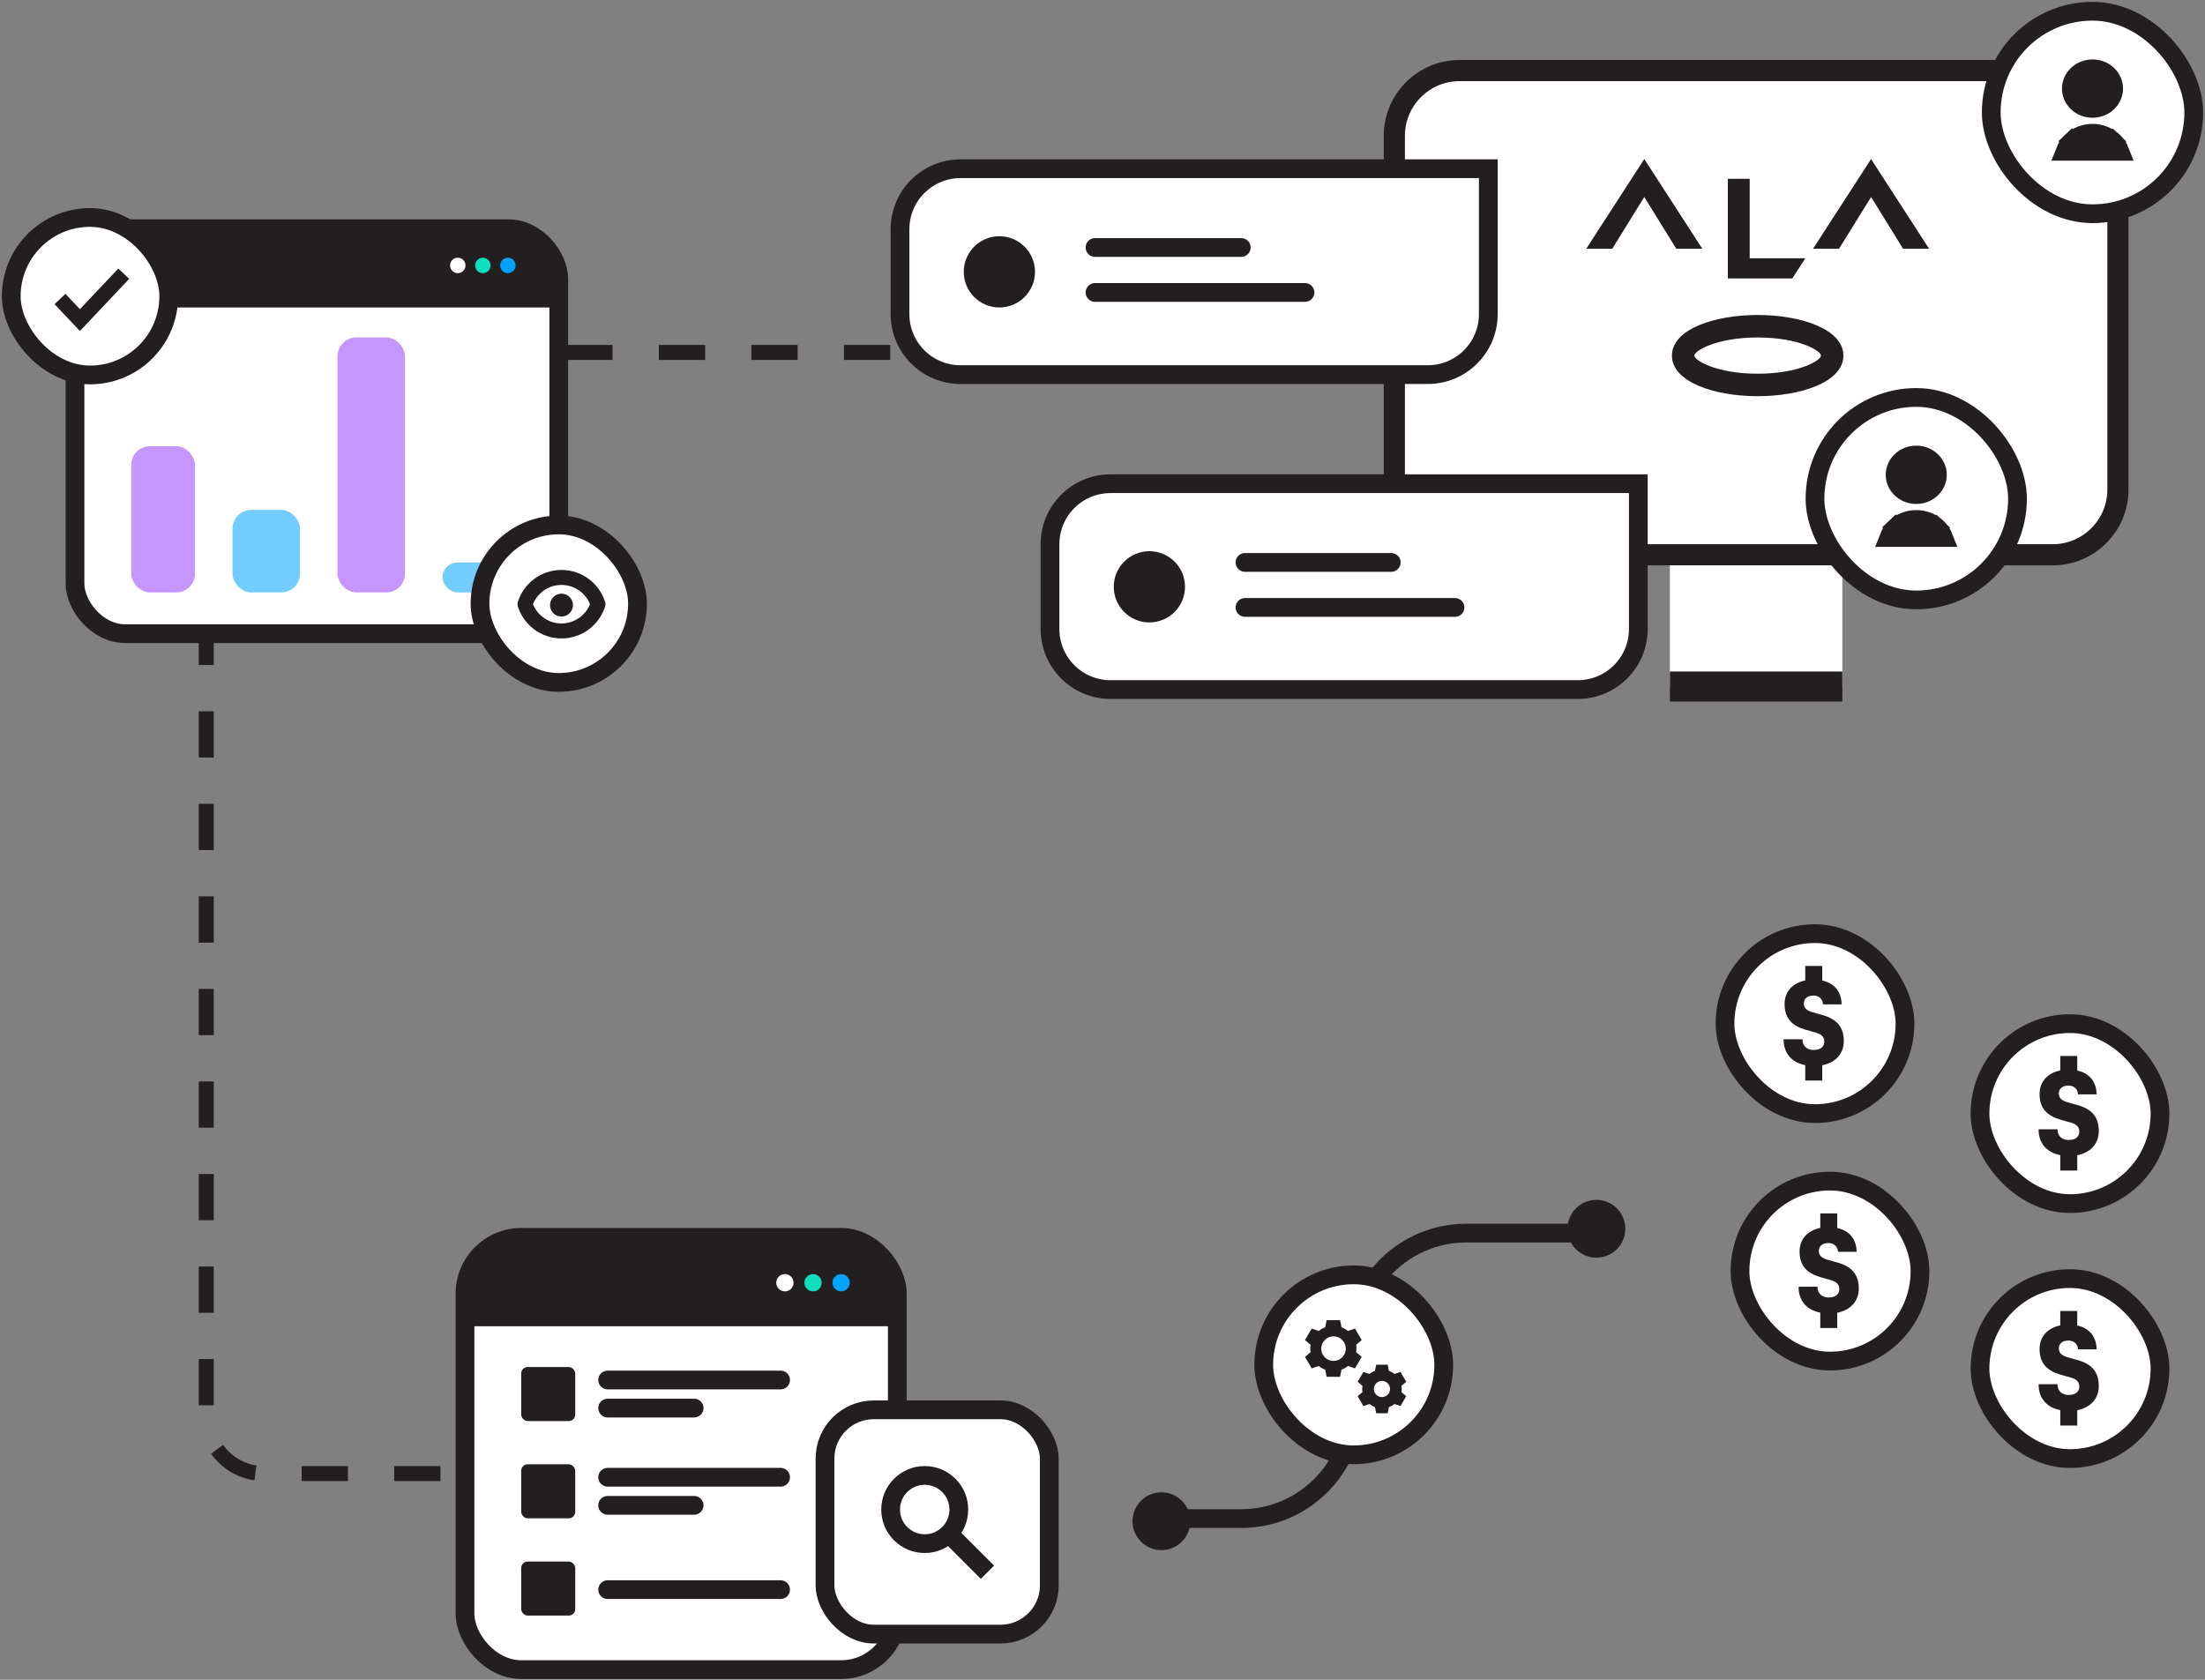
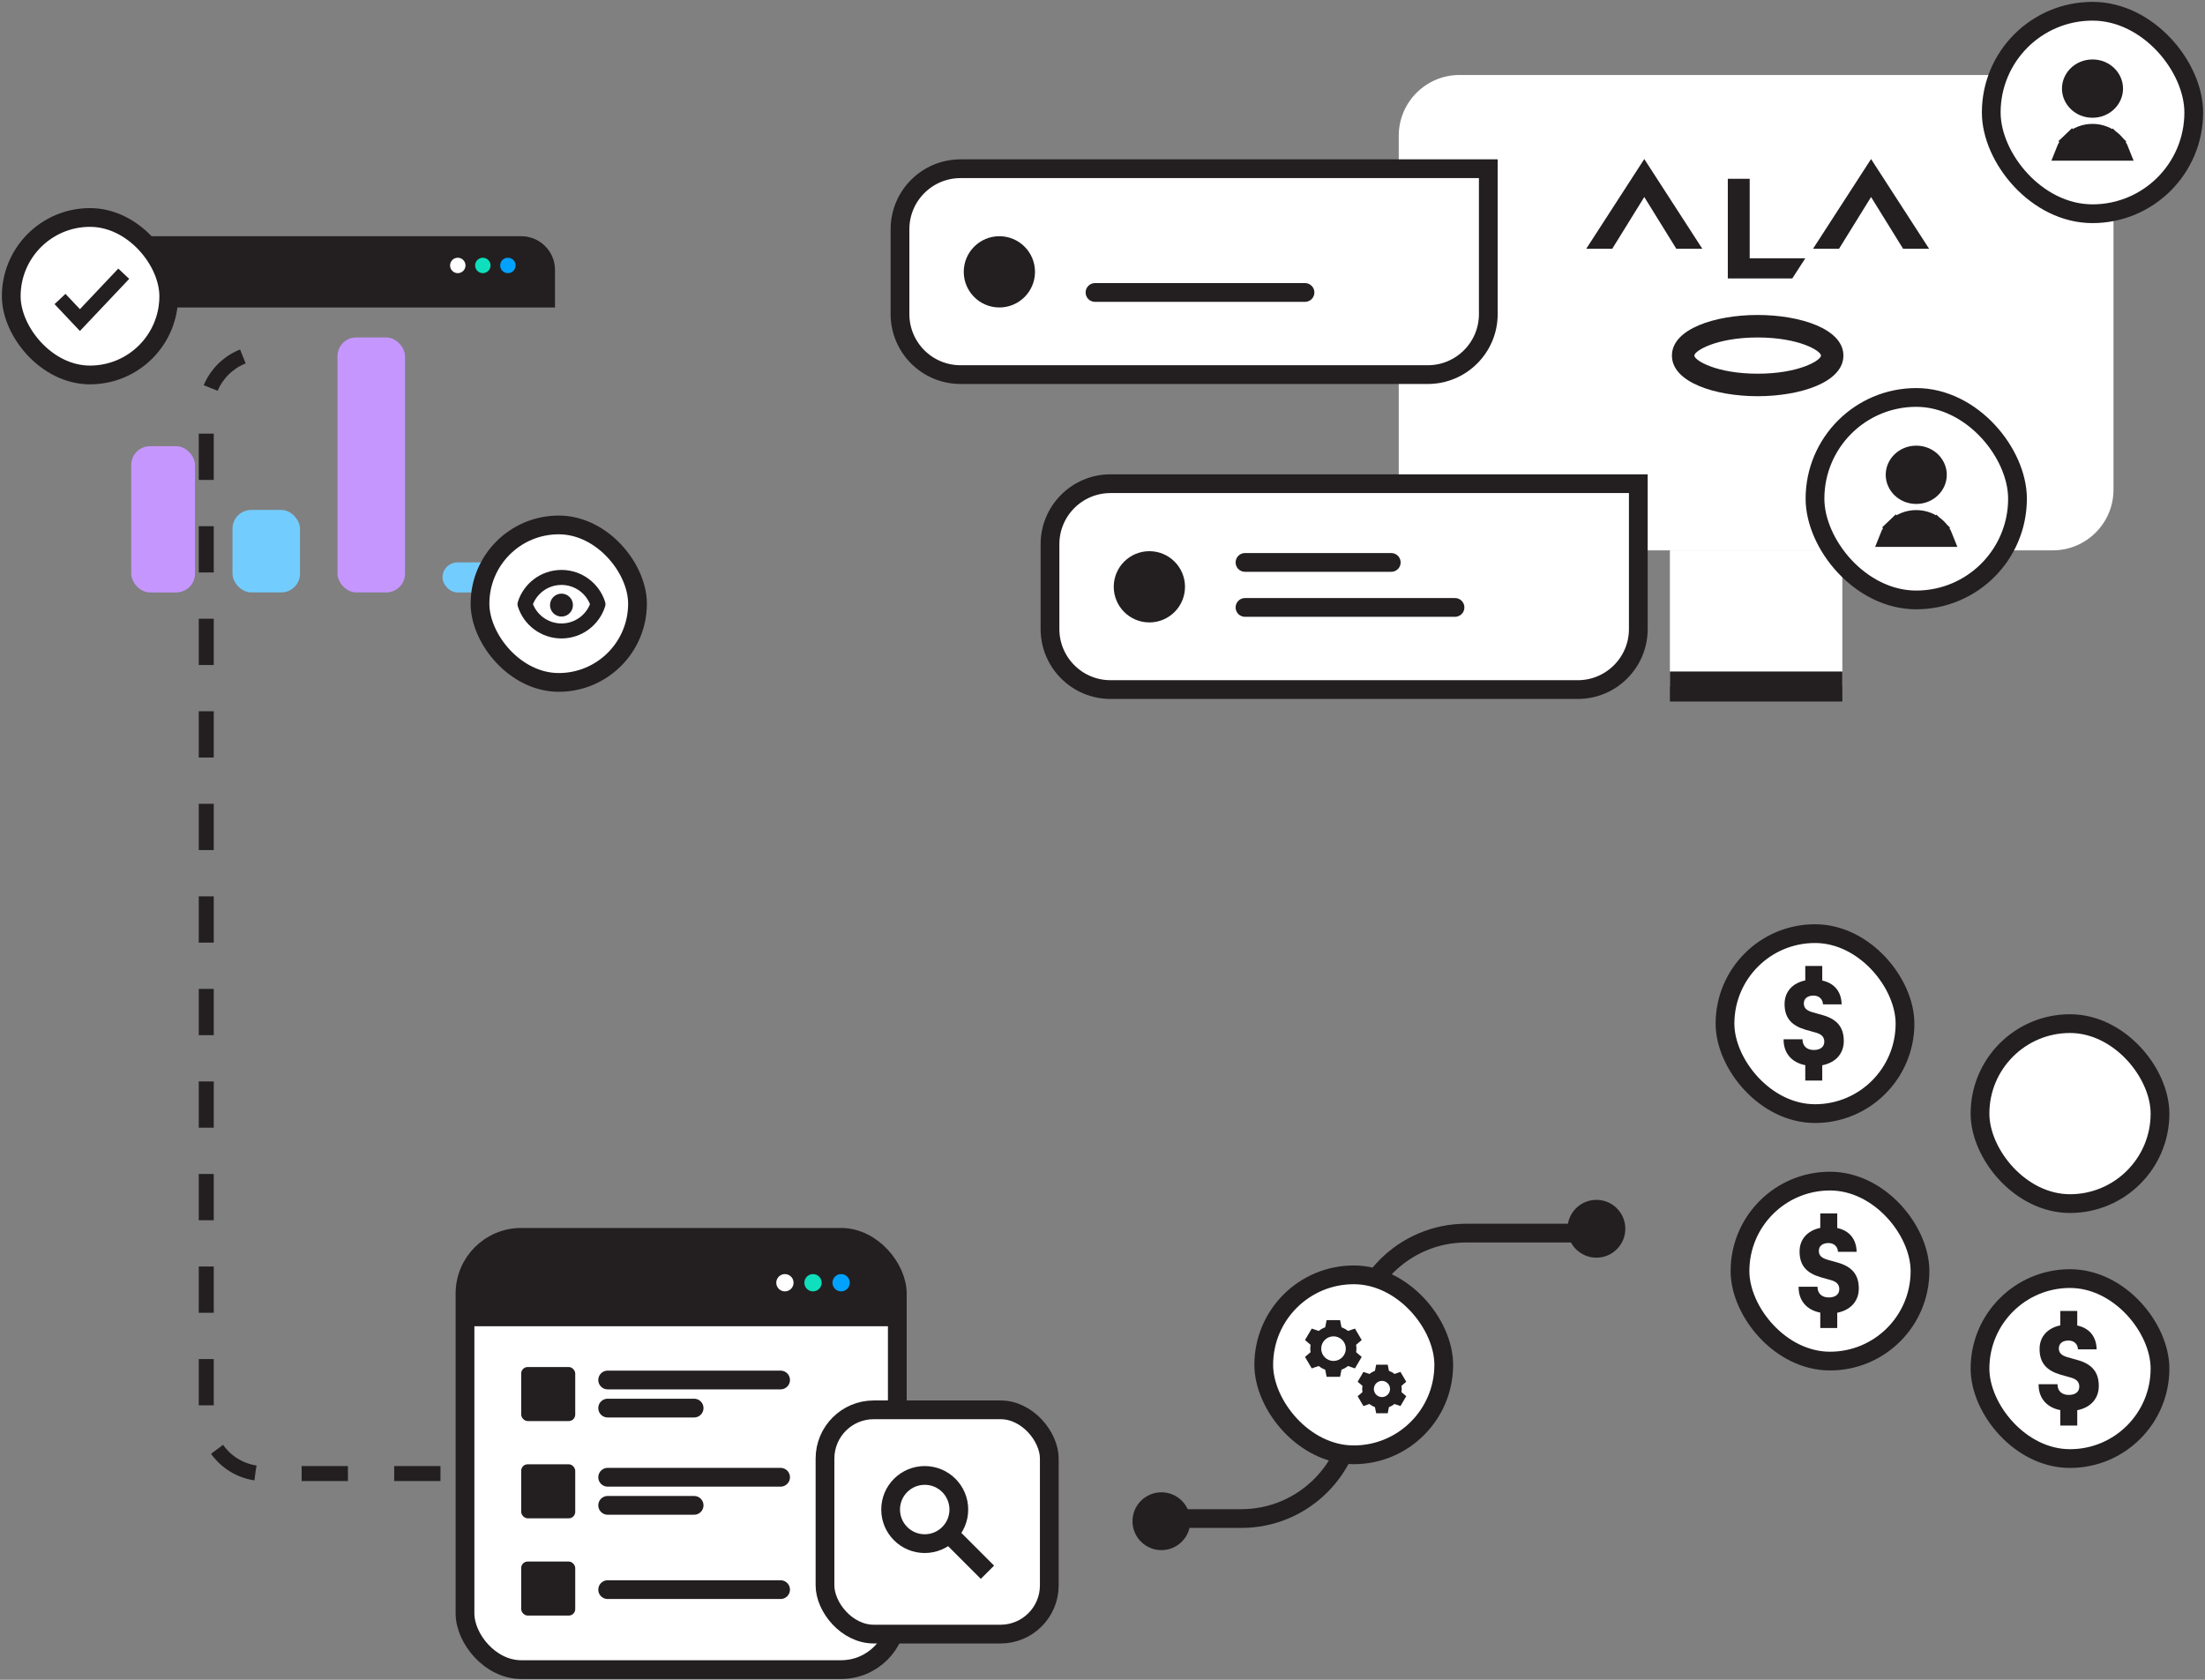
<svg xmlns="http://www.w3.org/2000/svg" width="588" height="448" viewBox="0 0 588 448" fill="none">
  <rect x="0" y="0" width="588" height="448" fill="#808080" stroke="none" />
  <circle cx="309.71" cy="405.71" r="7.71" fill="#231F20" />
  <circle cx="425.71" cy="327.71" r="7.71" fill="#231F20" />
  <path d="M425 328.867H391C374.431 328.867 361 342.298 361 358.867V375C361 391.569 347.569 405 331 405L305.5 405" stroke="#231F20" stroke-width="5" />
  <rect x="460" y="249" width="48" height="48" rx="24" fill="white" stroke="#231F20" stroke-width="5" />
  <path d="M481.407 288.185H485.933V284.108C489.624 283.37 491.679 280.898 491.679 277.656C491.679 273.868 489.785 271.814 486.126 270.754C485.259 270.498 484.039 270.177 483.269 269.952C481.792 269.502 481.022 268.86 481.022 267.609C481.022 266.325 482.017 265.522 483.59 265.522C485.163 265.522 486.061 266.549 486.126 267.833V267.865H491.101V267.833C491.037 264.687 489.368 262.248 485.933 261.51V257.625H481.407V261.477C478.036 262.184 475.886 264.463 475.886 267.769C475.886 271.557 477.812 273.515 481.407 274.606C482.274 274.863 483.493 275.184 484.264 275.409C485.708 275.826 486.479 276.532 486.479 277.816C486.479 279.132 485.516 280.031 483.654 280.031C481.856 280.031 480.669 278.972 480.669 277.239V277.174H475.629V277.303C475.629 280.802 477.715 283.37 481.407 284.076V288.185Z" fill="#231F20" />
  <rect x="464" y="315" width="48" height="48" rx="24" fill="white" stroke="#231F20" stroke-width="5" />
  <path d="M485.407 354.185H489.933V350.108C493.624 349.37 495.679 346.898 495.679 343.656C495.679 339.868 493.785 337.814 490.126 336.754C489.259 336.498 488.039 336.177 487.269 335.952C485.792 335.502 485.022 334.86 485.022 333.609C485.022 332.325 486.017 331.522 487.59 331.522C489.163 331.522 490.061 332.549 490.126 333.833V333.865H495.101V333.833C495.037 330.687 493.368 328.248 489.933 327.51V323.625H485.407V327.477C482.036 328.184 479.886 330.463 479.886 333.769C479.886 337.557 481.812 339.515 485.407 340.606C486.274 340.863 487.493 341.184 488.264 341.409C489.708 341.826 490.479 342.532 490.479 343.816C490.479 345.132 489.516 346.031 487.654 346.031C485.856 346.031 484.669 344.972 484.669 343.239V343.174H479.629V343.303C479.629 346.802 481.715 349.37 485.407 350.076V354.185Z" fill="#231F20" />
  <rect x="337" y="340" width="48" height="48" rx="24" fill="white" stroke="#231F20" stroke-width="5" />
  <path d="M353.388 353.988L353.765 352.08H357.355L357.732 353.988C358.367 354.223 358.95 354.55 359.46 354.962L361.323 354.332L363.12 357.387L361.627 358.664V358.665C361.684 359.011 361.714 359.332 361.714 359.64C361.714 359.949 361.684 360.27 361.627 360.616L363.118 361.893L361.323 364.948L359.459 364.316C358.948 364.728 358.367 365.057 357.732 365.292L357.355 367.2H353.765L353.388 365.292C352.753 365.057 352.17 364.73 351.66 364.318L349.797 364.948L348 361.893L349.493 360.617V360.616C349.437 360.269 349.406 359.949 349.406 359.64C349.406 359.331 349.436 359.01 349.493 358.664L348 357.388L349.797 354.332L351.661 354.964C352.171 354.552 352.754 354.223 353.388 353.988Z" fill="#231F20" />
  <path d="M352.32 359.682C352.32 357.88 353.8 356.4 355.603 356.4C357.405 356.4 358.885 357.88 358.885 359.682C358.885 361.485 357.405 362.965 355.603 362.965C353.8 362.965 352.32 361.485 352.32 359.682Z" fill="white" />
  <path d="M366.657 365.595L366.98 363.96H370.058L370.381 365.595C370.925 365.797 371.425 366.077 371.862 366.43L373.459 365.89L374.999 368.509L373.719 369.603V369.605C373.768 369.901 373.794 370.176 373.794 370.44C373.794 370.704 373.768 370.98 373.719 371.277L374.998 372.371L373.459 374.99L371.861 374.448C371.423 374.801 370.925 375.083 370.381 375.285L370.058 376.92H366.98L366.657 375.285C366.113 375.083 365.613 374.803 365.176 374.449L363.579 374.99L362.039 372.371L363.319 371.278V371.277C363.271 370.98 363.244 370.705 363.244 370.44C363.244 370.176 363.27 369.9 363.319 369.603L362.039 368.51L363.579 365.89L365.177 366.432C365.615 366.079 366.114 365.797 366.657 365.595Z" fill="#231F20" />
  <path d="M366.359 370.44C366.359 369.254 367.333 368.28 368.519 368.28C369.705 368.28 370.679 369.254 370.679 370.44C370.679 371.626 369.705 372.6 368.519 372.6C367.333 372.6 366.359 371.626 366.359 370.44Z" fill="white" />
  <rect x="528" y="273" width="48" height="48" rx="24" fill="white" stroke="#231F20" stroke-width="5" />
-   <path d="M549.407 312.185H553.933V308.108C557.624 307.37 559.679 304.898 559.679 301.656C559.679 297.868 557.785 295.814 554.126 294.754C553.259 294.498 552.039 294.177 551.269 293.952C549.792 293.502 549.022 292.86 549.022 291.609C549.022 290.325 550.017 289.522 551.59 289.522C553.163 289.522 554.061 290.549 554.126 291.833V291.865H559.101V291.833C559.037 288.687 557.368 286.248 553.933 285.51V281.625H549.407V285.477C546.036 286.184 543.886 288.463 543.886 291.769C543.886 295.557 545.812 297.515 549.407 298.606C550.274 298.863 551.493 299.184 552.264 299.409C553.708 299.826 554.479 300.532 554.479 301.816C554.479 303.132 553.516 304.031 551.654 304.031C549.856 304.031 548.669 302.972 548.669 301.239V301.174H543.629V301.303C543.629 304.802 545.715 307.37 549.407 308.076V312.185Z" fill="#231F20" />
  <rect x="528" y="341" width="48" height="48" rx="24" fill="white" stroke="#231F20" stroke-width="5" />
  <path d="M549.407 380.185H553.933V376.108C557.624 375.37 559.679 372.898 559.679 369.656C559.679 365.868 557.785 363.814 554.126 362.754C553.259 362.498 552.039 362.177 551.269 361.952C549.792 361.502 549.022 360.86 549.022 359.609C549.022 358.325 550.017 357.522 551.59 357.522C553.163 357.522 554.061 358.549 554.126 359.833V359.865H559.101V359.833C559.037 356.687 557.368 354.248 553.933 353.51V349.625H549.407V353.477C546.036 354.184 543.886 356.463 543.886 359.769C543.886 363.557 545.812 365.515 549.407 366.606C550.274 366.863 551.493 367.184 552.264 367.409C553.708 367.826 554.479 368.532 554.479 369.816C554.479 371.132 553.516 372.031 551.654 372.031C549.856 372.031 548.669 370.972 548.669 369.239V369.174H543.629V369.303C543.629 372.802 545.715 375.37 549.407 376.076V380.185Z" fill="#231F20" />
-   <path d="M191.5 393H70.421C61.904 393 55 386.096 55 377.579L55 109.421C55 100.904 61.904 94 70.421 94H381" stroke="#231F20" stroke-width="4" stroke-dasharray="12.34 12.34" />
+   <path d="M191.5 393H70.421C61.904 393 55 386.096 55 377.579L55 109.421C55 100.904 61.904 94 70.421 94" stroke="#231F20" stroke-width="4" stroke-dasharray="12.34 12.34" />
  <rect x="124" y="330" width="115.284" height="115.284" rx="14.987" fill="white" stroke="#231F20" stroke-width="5" />
  <path d="M162.043 368.044H208.157" stroke="#231F20" stroke-width="5" stroke-linecap="round" />
  <path d="M162.043 393.983H208.157" stroke="#231F20" stroke-width="5" stroke-linecap="round" />
  <path d="M162.043 423.956H208.157" stroke="#231F20" stroke-width="5" stroke-linecap="round" />
  <path d="M162.043 375.537H185.1" stroke="#231F20" stroke-width="5" stroke-linecap="round" />
  <path d="M162.043 401.476H185.1" stroke="#231F20" stroke-width="5" stroke-linecap="round" />
  <rect x="138.986" y="364.585" width="14.411" height="14.411" rx="1.729" fill="#231F20" />
  <rect x="138.986" y="390.524" width="14.411" height="14.411" rx="1.729" fill="#231F20" />
  <rect x="138.986" y="416.463" width="14.411" height="14.411" rx="1.729" fill="#231F20" />
  <path d="M125.977 342.064C125.977 336.493 130.493 331.976 136.064 331.976H227.22C232.792 331.976 237.308 336.493 237.308 342.064V353.716H125.977V342.064Z" fill="#231F20" />
  <circle cx="224.298" cy="342.105" r="2.306" fill="#01A2FD" />
  <circle cx="216.804" cy="342.105" r="2.306" fill="#0FDFBD" />
  <circle cx="209.31" cy="342.105" r="2.306" fill="white" />
  <rect x="220" y="376" width="59.813" height="59.813" rx="13" fill="white" stroke="#231F20" stroke-width="5" />
  <path d="M246.594 393.5C251.616 393.5 255.687 397.571 255.687 402.594C255.687 407.616 251.616 411.687 246.594 411.687C241.571 411.687 237.5 407.616 237.5 402.594C237.5 397.571 241.571 393.5 246.594 393.5Z" stroke="#231F20" stroke-width="5" />
  <path d="M253.551 409.55L263.32 419.32" stroke="#231F20" stroke-width="5" />
-   <rect x="20" y="61" width="129" height="108" rx="13.364" fill="white" stroke="#231F20" stroke-width="5" />
  <rect x="35" y="119" width="17" height="39" rx="5" fill="#C696FF" />
  <rect x="62" y="136" width="18" height="22" rx="5" fill="#73CCFE" />
  <rect x="90" y="90" width="18" height="68" rx="5" fill="#C696FF" />
  <rect x="118" y="150" width="17" height="8" rx="4" fill="#73CCFE" />
  <path d="M21 71.995C21 67.027 25.027 63 29.995 63H139.005C143.973 63 148 67.027 148 71.995V82H21V71.995Z" fill="#231F20" />
  <circle cx="135.439" cy="70.794" r="2.056" fill="#01A2FD" />
  <circle cx="128.757" cy="70.794" r="2.056" fill="#0FDFBD" />
  <circle cx="122.076" cy="70.794" r="2.056" fill="white" />
  <rect x="3" y="58" width="42" height="42" rx="21" fill="white" stroke="#231F20" stroke-width="5" />
  <path d="M33 73L21.312 85.364L16 79.744" stroke="#231F20" stroke-width="4" />
  <rect x="128" y="140" width="42" height="42" rx="21" fill="white" stroke="#231F20" stroke-width="5" />
  <path fill-rule="evenodd" clip-rule="evenodd" d="M152.785 161.382C152.785 163.071 151.416 164.441 149.727 164.441C148.037 164.441 146.668 163.071 146.668 161.382C146.668 159.693 148.037 158.324 149.727 158.324C151.416 158.324 152.785 159.693 152.785 161.382Z" fill="#231F20" />
  <path fill-rule="evenodd" clip-rule="evenodd" d="M140 161.137C141.299 157 145.163 154 149.729 154C154.294 154 158.158 157 159.457 161.137C158.158 165.273 154.294 168.273 149.729 168.273C145.163 168.273 141.299 165.273 140 161.137Z" stroke="#231F20" stroke-width="4" stroke-linecap="round" stroke-linejoin="round" />
  <path d="M491.291 183.093H445.307V146.779H491.291V183.093Z" fill="white" />
  <path d="M547.398 146.78H389.203C380.254 146.78 373 139.522 373 130.569V36.21C373 27.257 380.254 20.001 389.203 20.001H547.398C556.347 20.001 563.602 27.257 563.602 36.21V130.569C563.602 139.522 556.347 146.78 547.398 146.78Z" fill="white" />
  <path d="M453.95 66.341L438.475 42.417L423 66.341H429.935L438.475 52.543L447.014 66.341H453.95Z" fill="#231F20" />
  <path d="M514.426 66.341L498.951 42.417L483.477 66.341H490.412L498.951 52.543L507.491 66.341H514.426Z" fill="#231F20" />
  <path d="M466.584 68.888V47.683H460.75V74.257H477.944L481.41 68.888H466.584Z" fill="#231F20" />
  <path d="M468.71 90.005C457.629 90.005 451.822 93.593 451.822 94.835C451.822 96.076 457.629 99.666 468.71 99.666C479.791 99.666 485.598 96.076 485.598 94.835C485.598 93.593 479.791 90.005 468.71 90.005ZM468.71 105.667C457.349 105.667 445.846 101.946 445.846 94.835C445.846 87.724 457.349 84.004 468.71 84.004C480.071 84.004 491.574 87.724 491.574 94.835C491.574 101.946 480.071 105.667 468.71 105.667Z" fill="#231F20" />
-   <path d="M389.203 147.96H547.399C556.977 147.96 564.78 140.156 564.78 130.568V36.209C564.78 26.624 556.978 18.821 547.399 18.821H389.203C379.622 18.821 371.821 26.624 371.821 36.209V130.568C371.821 140.156 379.623 147.96 389.203 147.96Z" stroke="#231F20" stroke-width="5.643" />
  <path d="M240 61.14C240 52.226 247.226 45 256.14 45H396.883V83.767C396.883 92.682 389.656 99.909 380.741 99.909H256.142C247.227 99.909 240 92.682 240 83.767V61.14Z" fill="white" stroke="#231F20" stroke-width="5" />
  <circle cx="266.5" cy="72.5" r="9.5" fill="#231F20" />
-   <path d="M292 66H331" stroke="#231F20" stroke-width="5" stroke-linecap="round" />
  <path d="M292 78H348" stroke="#231F20" stroke-width="5" stroke-linecap="round" />
  <path d="M280 145.14C280 136.226 287.226 129 296.14 129H436.883V167.767C436.883 176.682 429.656 183.909 420.741 183.909H296.142C287.227 183.909 280 176.682 280 167.767V145.14Z" fill="white" stroke="#231F20" stroke-width="5" />
  <circle cx="306.5" cy="156.5" r="9.5" fill="#231F20" />
  <path d="M332 150H371" stroke="#231F20" stroke-width="5" stroke-linecap="round" />
  <path d="M332 162H388" stroke="#231F20" stroke-width="5" stroke-linecap="round" />
  <rect x="531" y="3" width="54" height="54" rx="27" fill="white" stroke="#231F20" stroke-width="5" />
  <path d="M563.547 37.723C564.344 38.483 564.941 39.384 565.317 40.357H550.684C551.06 39.384 551.658 38.483 552.454 37.723L550.727 35.915L552.454 37.723C553.906 36.337 555.899 35.539 558.001 35.539C560.102 35.539 562.095 36.337 563.547 37.723L565.203 35.989L563.547 37.723ZM563.643 23.63C563.643 26.434 561.228 28.903 558.001 28.903C554.773 28.903 552.358 26.434 552.358 23.63C552.358 20.826 554.773 18.357 558.001 18.357C561.228 18.357 563.643 20.826 563.643 23.63Z" fill="#231F20" stroke="#231F20" stroke-width="5" />
  <rect x="484" y="106" width="54" height="54" rx="27" fill="white" stroke="#231F20" stroke-width="5" />
  <path d="M516.547 140.723C517.344 141.483 517.941 142.384 518.317 143.357H503.684C504.06 142.384 504.658 141.483 505.454 140.723L503.727 138.915L505.454 140.723C506.906 139.337 508.899 138.539 511.001 138.539C513.102 138.539 515.095 139.337 516.547 140.723L518.203 138.989L516.547 140.723ZM516.643 126.63C516.643 129.434 514.228 131.903 511.001 131.903C507.773 131.903 505.358 129.434 505.358 126.63C505.358 123.826 507.773 121.357 511.001 121.357C514.228 121.357 516.643 123.826 516.643 126.63Z" fill="#231F20" stroke="#231F20" stroke-width="5" />
  <path d="M491.291 187.093H445.307V179.092H491.291V187.093Z" fill="#231F20" />
</svg>